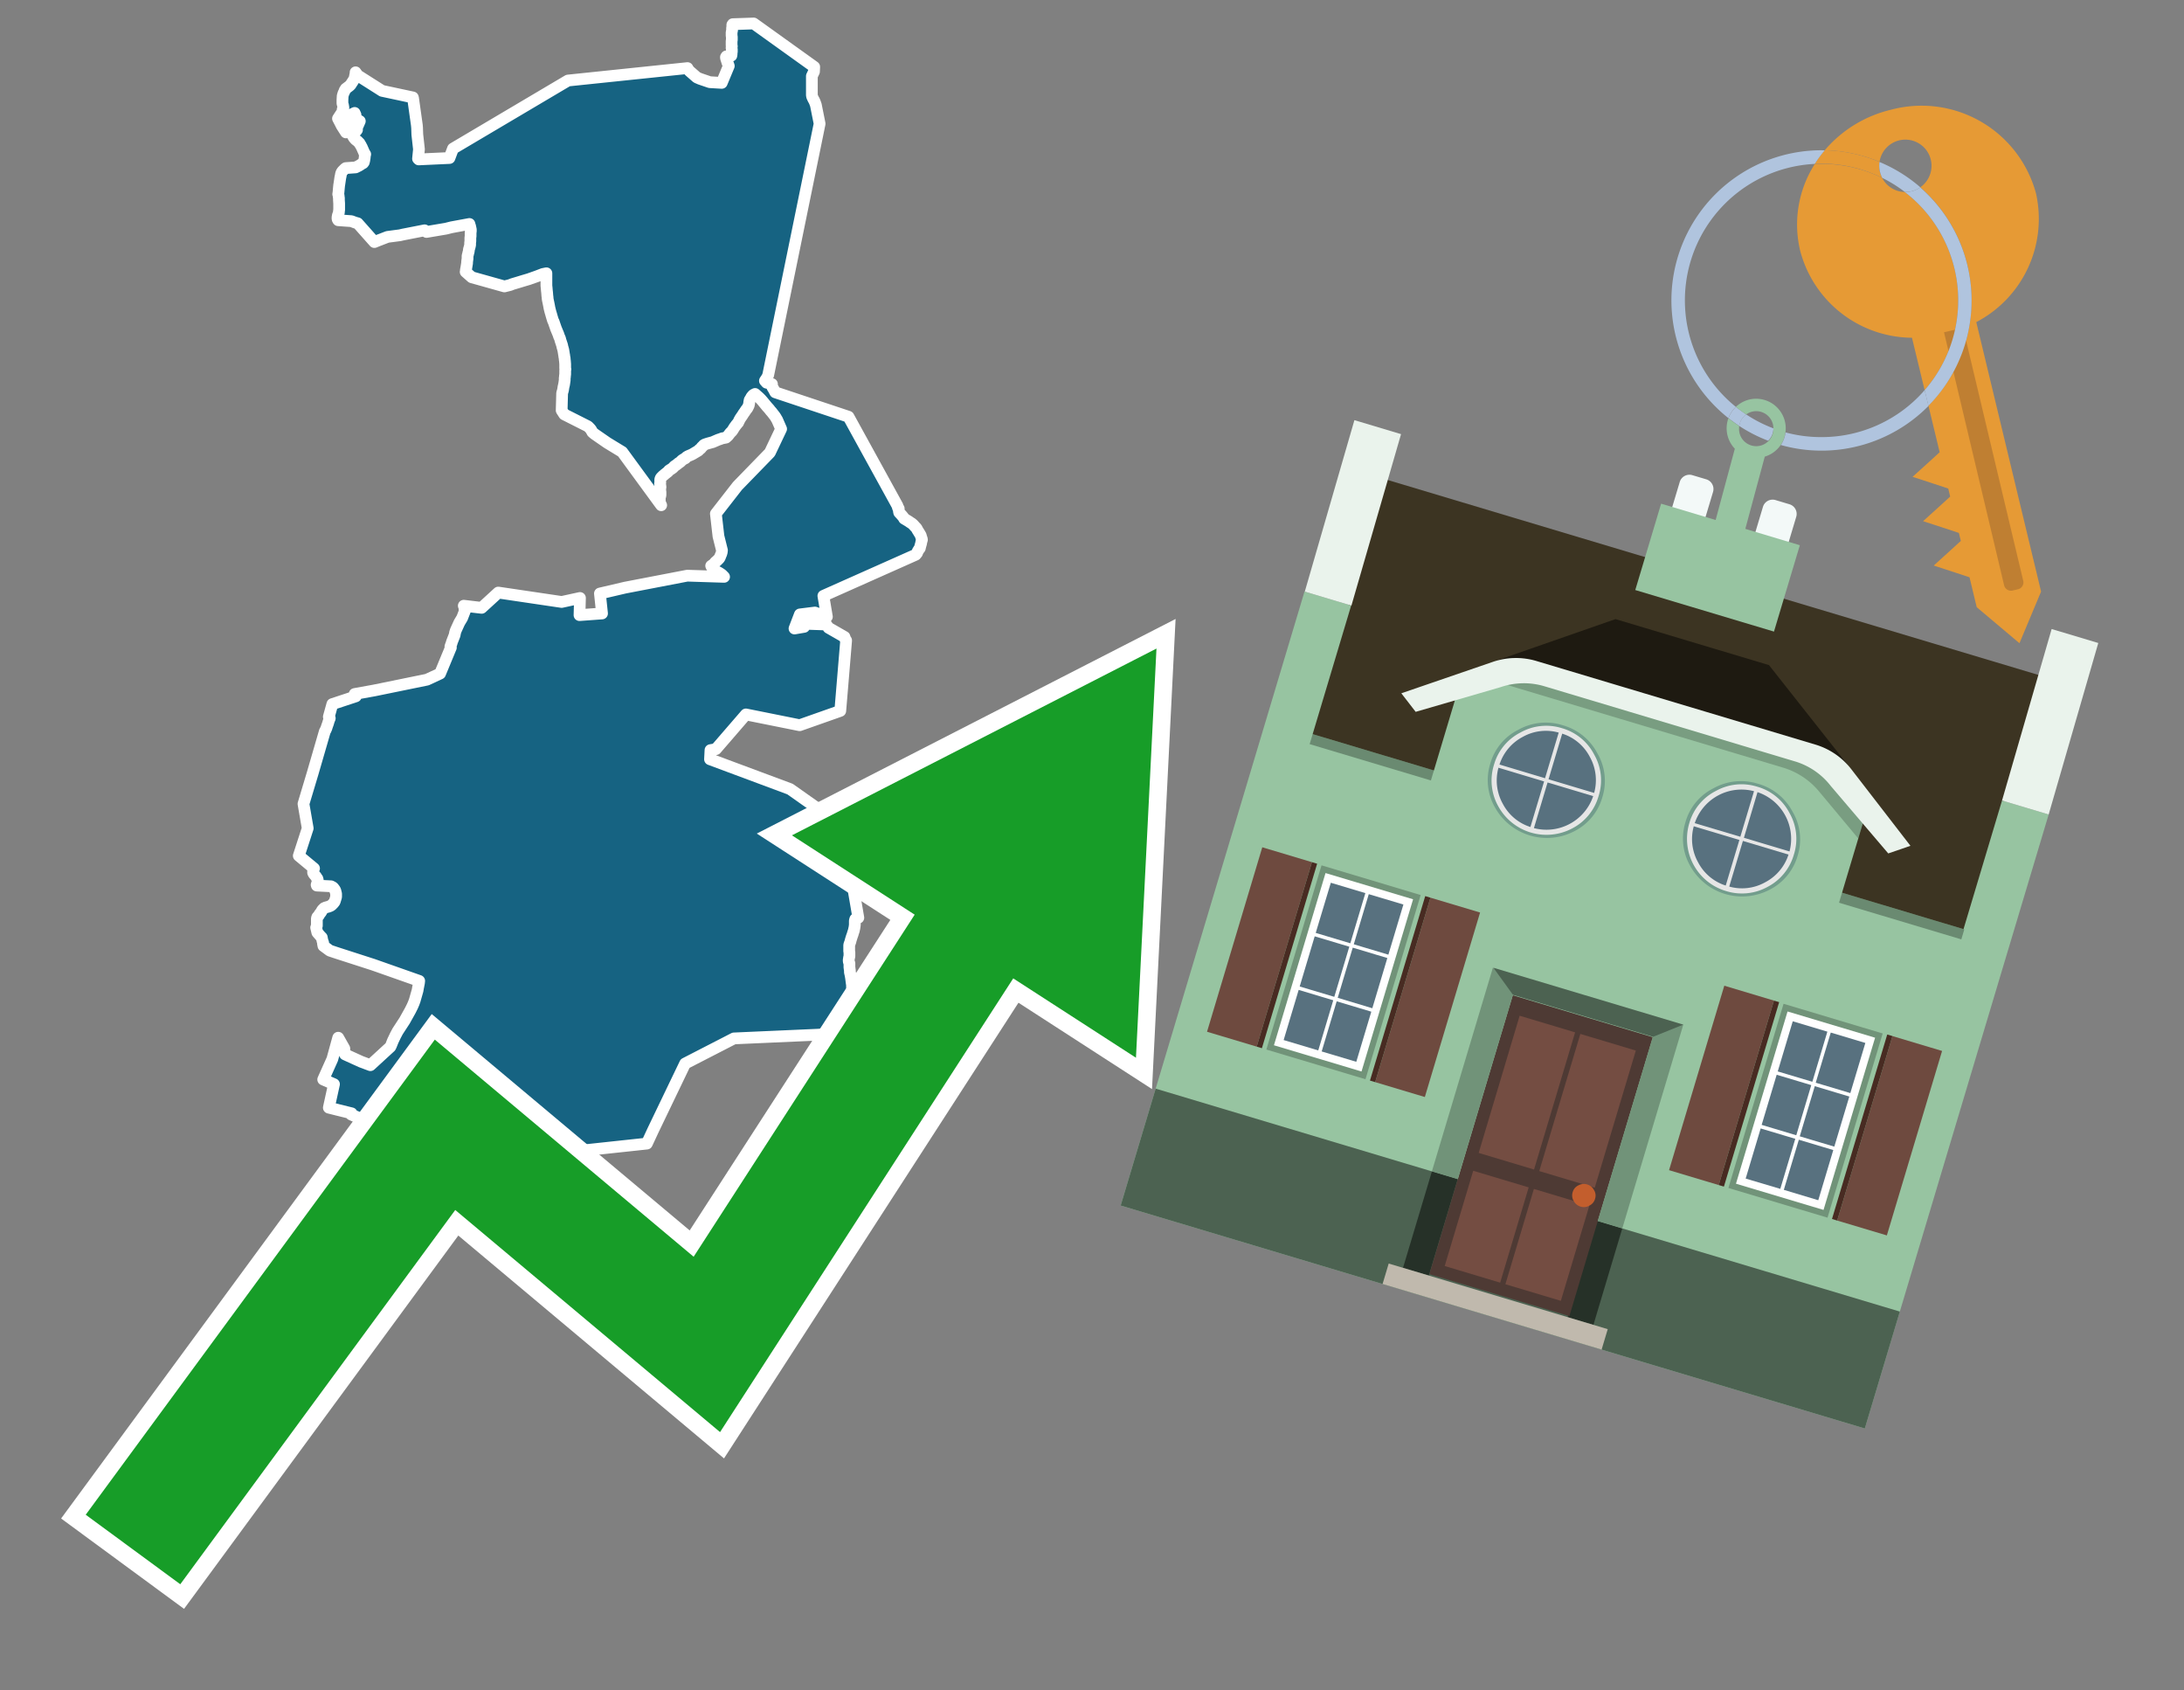
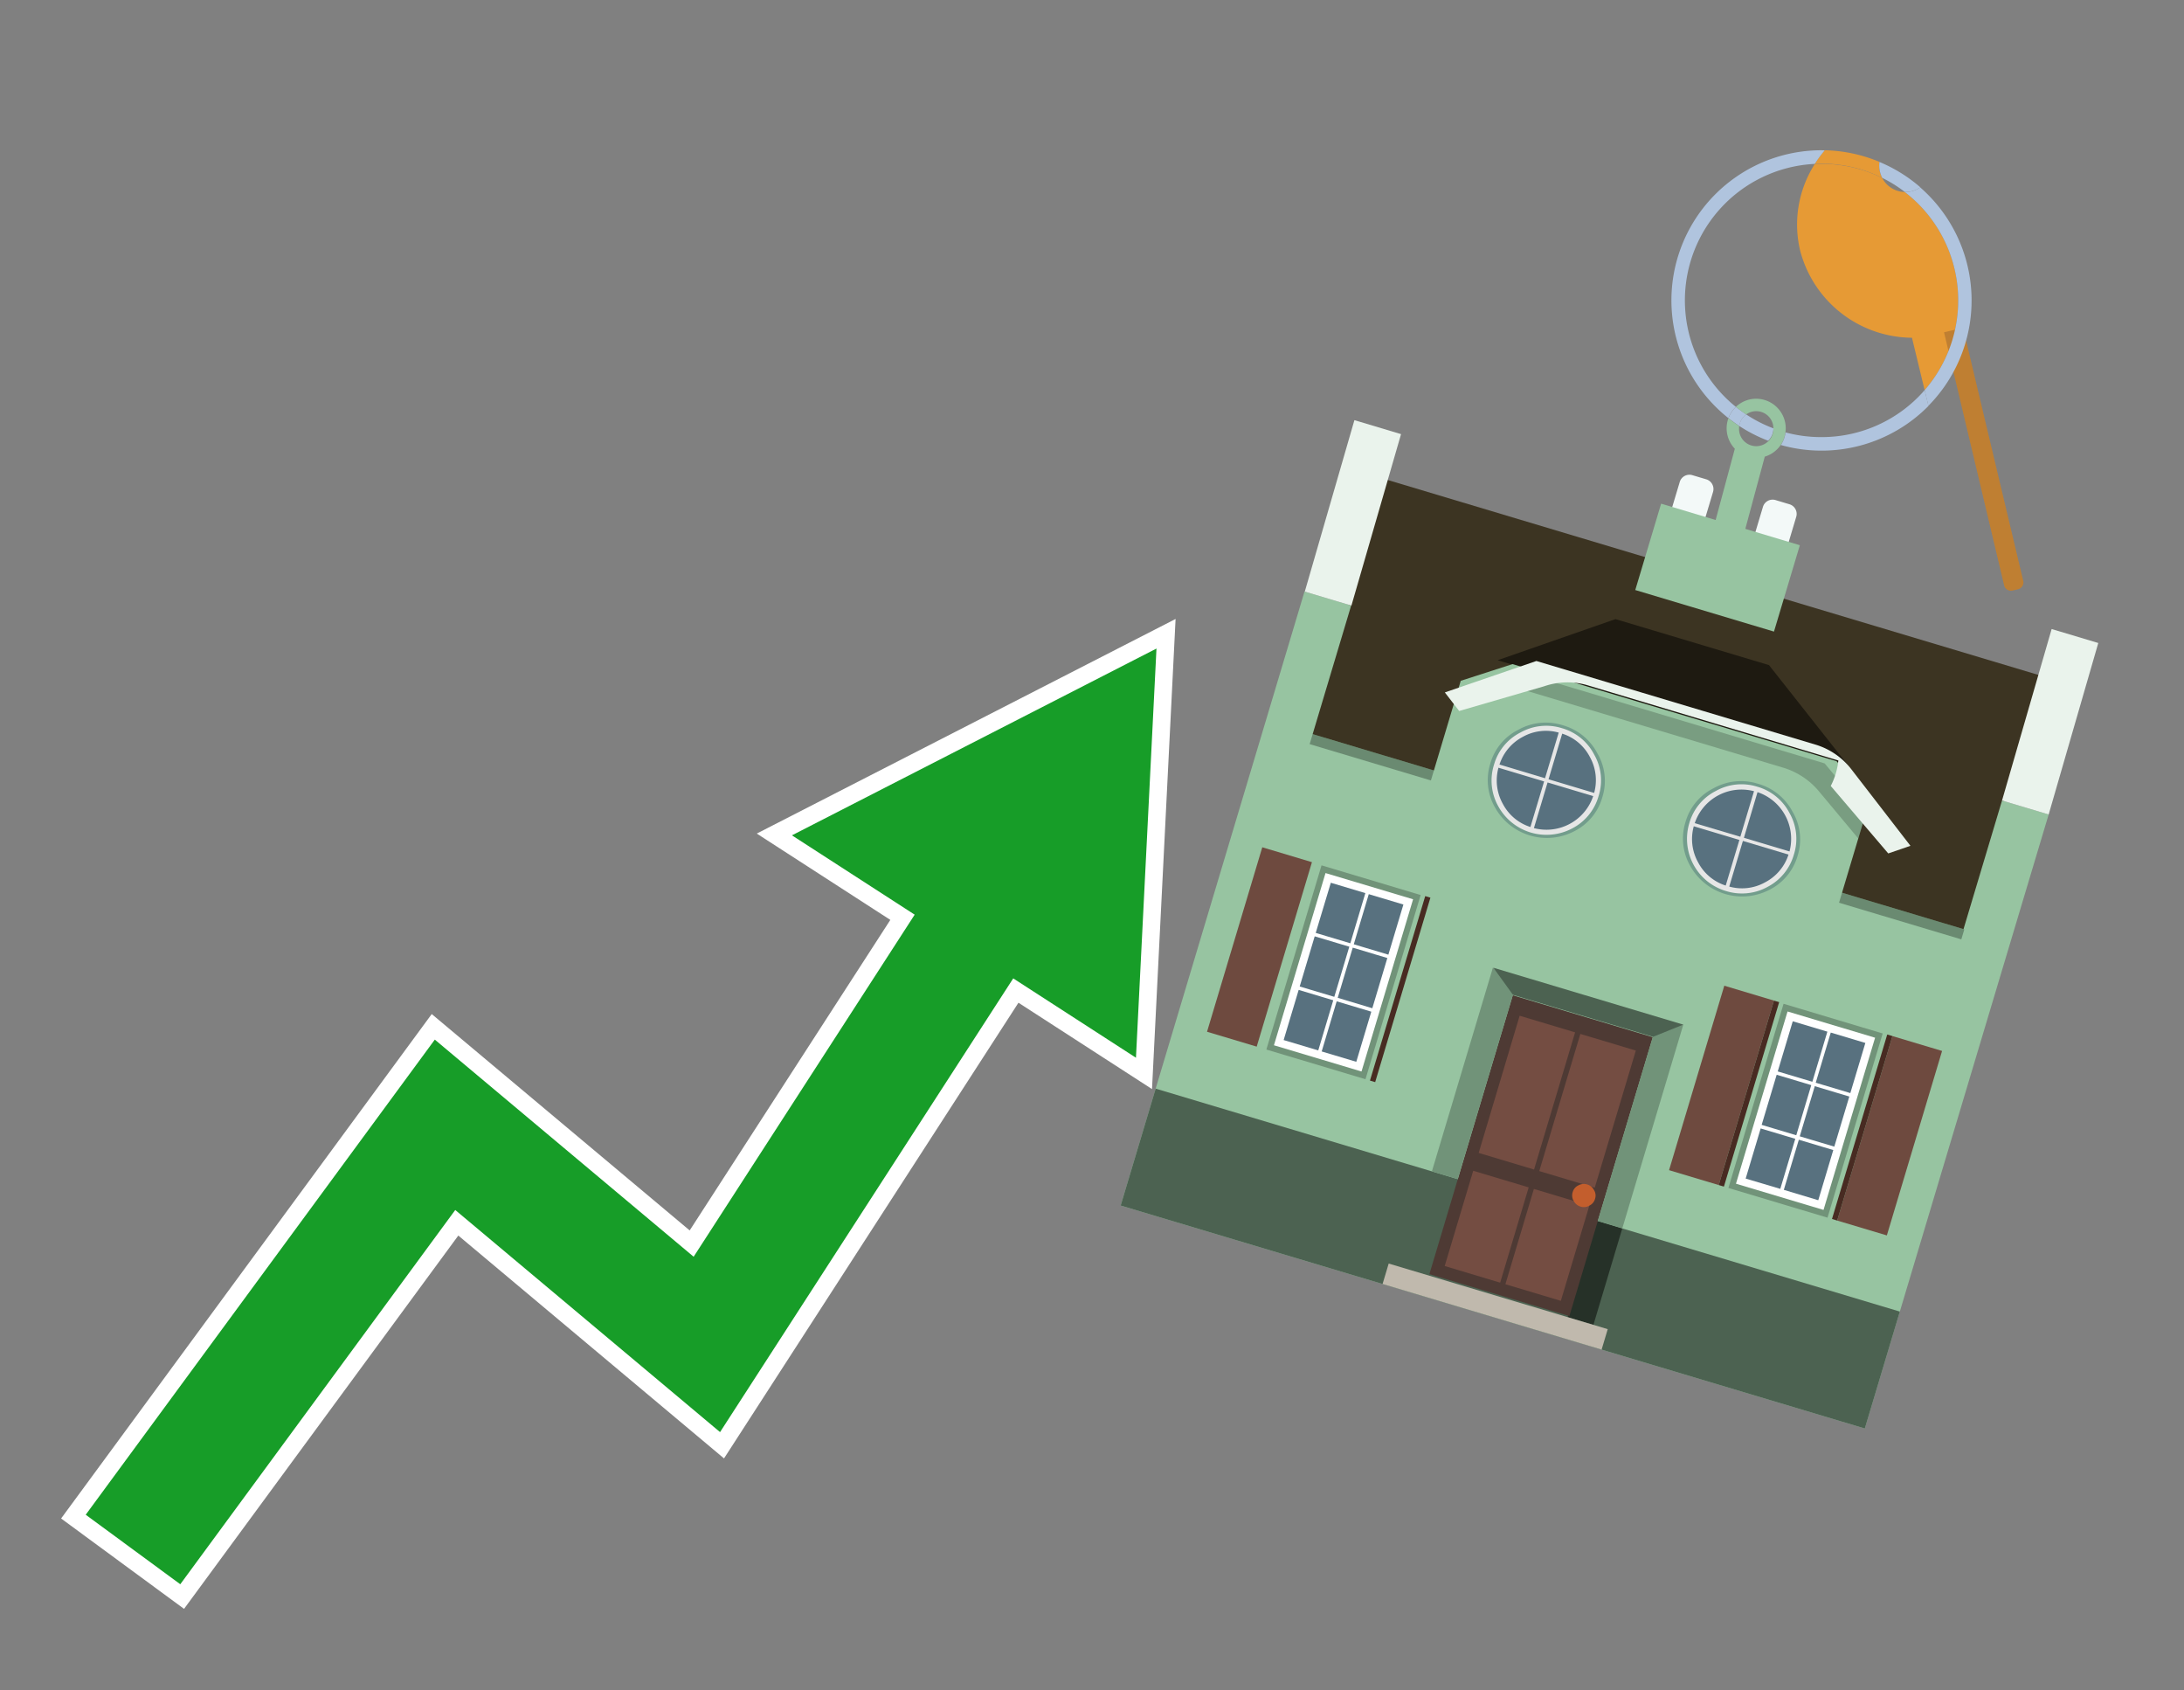
<svg xmlns="http://www.w3.org/2000/svg" id="Text" width="93.05" height="72" viewBox="0 0 93.05 72">
  <rect x="0" y="0" width="93.05" height="72" fill="#808080" stroke="none" />
-   <polygon points="20.26,25.86 20.52,25.89 21.23,25.24 23.93,25.64 24.71,25.47 24.69,26.2 25.65,26.13 25.56,25.28 26.63,25.03 29.28,24.52 30.85,24.57 30.76,24.48 30.72,24.45 30.66,24.41 30.59,24.37 30.51,24.33 30.42,24.25 30.35,24.18 30.32,24.14 30.3,24.1 30.39,24.04 30.44,23.99 30.48,23.94 30.54,23.89 30.64,23.79 30.67,23.74 30.7,23.66 30.73,23.59 30.75,23.52 30.76,23.44 30.61,22.84 30.5,21.88 31.42,20.7 32.8,19.28 33.28,18.27 33.11,17.88 33.09,17.85 33.05,17.78 33.01,17.72 32.87,17.54 32.84,17.51 32.77,17.42 32.68,17.32 32.49,17.09 32.42,17.01 32.34,16.93 32.17,16.78 32.11,16.81 32.07,16.84 32.05,16.87 32.02,16.9 31.99,16.96 31.94,17.04 31.92,17.14 31.92,17.17 31.91,17.22 31.9,17.27 31.86,17.35 31.84,17.39 31.79,17.45 31.71,17.57 31.68,17.61 31.63,17.69 31.54,17.82 31.49,17.91 31.48,17.94 31.46,17.97 31.45,18 31.42,18.03 31.4,18.06 31.37,18.09 31.35,18.12 31.29,18.2 31.21,18.33 31.18,18.37 31.11,18.44 31.04,18.53 31.02,18.56 30.96,18.61 30.93,18.64 30.77,18.67 30.69,18.7 30.6,18.73 30.53,18.76 30.46,18.79 30.37,18.83 30.15,18.89 30.03,18.93 29.98,18.96 29.95,19 29.91,19.03 29.88,19.07 29.86,19.1 29.82,19.13 29.78,19.16 29.76,19.19 29.71,19.22 29.56,19.31 29.51,19.34 29.45,19.37 29.38,19.4 29.31,19.43 29.26,19.46 29.22,19.49 29.2,19.52 29.14,19.55 29.09,19.58 29.05,19.61 29.02,19.64 28.99,19.67 28.95,19.7 28.9,19.73 28.87,19.76 28.83,19.79 28.79,19.82 28.74,19.85 28.71,19.88 28.69,19.91 28.65,19.94 28.61,19.97 28.56,20 28.5,20.04 28.48,20.07 28.45,20.1 28.41,20.13 28.36,20.17 28.32,20.2 28.29,20.23 28.25,20.26 28.22,20.29 28.19,20.32 28.16,20.35 28.14,20.39 28.13,20.43 28.13,20.46 28.13,20.5 28.13,20.53 28.13,20.58 28.12,20.61 28.13,20.64 28.13,20.67 28.14,20.73 28.14,20.77 28.13,20.8 28.13,20.84 28.13,20.87 28.13,20.91 28.14,20.95 28.14,20.99 28.14,21.03 28.14,21.07 28.14,21.1 28.13,21.13 28.12,21.16 28.11,21.2 28.11,21.23 28.11,21.26 28.11,21.3 28.11,21.34 28.11,21.38 28.12,21.41 28.14,21.45 28.15,21.49 28.17,21.52 26.51,19.25 25.87,18.86 25.35,18.5 25.31,18.47 25.24,18.41 25.18,18.3 25.13,18.24 25.05,18.16 24.04,17.65 23.93,17.48 23.95,16.74 23.97,16.68 23.98,16.64 23.99,16.6 24,16.53 24.01,16.47 24.03,16.39 24.04,16.33 24.05,16.26 24.06,16.19 24.06,16.14 24.06,16.11 24.07,16.04 24.07,16.01 24.08,15.94 24.08,15.88 24.08,15.82 24.08,15.78 24.09,15.73 24.08,15.69 24.08,15.66 24.08,15.59 24.08,15.51 24.07,15.38 24.06,15.31 24.06,15.27 24.04,15.17 24.04,15.14 24.03,15.1 24.02,15.03 24,14.91 23.97,14.8 23.96,14.77 23.95,14.71 23.92,14.62 23.89,14.53 23.88,14.5 23.86,14.42 23.82,14.33 23.79,14.24 23.69,14 23.62,13.8 23.59,13.71 23.56,13.65 23.52,13.52 23.5,13.45 23.48,13.38 23.45,13.28 23.43,13.2 23.41,13.12 23.39,13.01 23.38,12.96 23.37,12.91 23.34,12.77 23.33,12.7 23.33,12.67 23.32,12.6 23.31,12.47 23.3,12.38 23.29,12.26 23.28,12.17 23.28,12.05 23.28,11.94 23.28,11.84 23.28,11.74 23.28,11.71 23.28,11.64 23.13,11.67 22.87,11.77 22.53,11.89 22.26,11.97 22.13,12.01 21.83,12.1 21.73,12.14 21.49,12.2 20.1,11.81 19.84,11.58 19.85,11.55 19.85,11.51 19.85,11.48 19.86,11.45 19.88,11.33 19.9,11.21 19.9,11.17 19.91,11.08 19.92,11.02 19.92,10.98 19.92,10.94 19.92,10.9 19.94,10.83 19.95,10.78 19.97,10.71 19.98,10.62 20.01,10.52 20.03,10.43 20.03,10.34 20.04,10.27 20.04,10.18 20.04,10.13 20.05,10.06 20.05,9.96 20.05,9.92 20.06,9.84 20.06,9.78 20.03,9.64 20.01,9.58 20,9.54 19.24,9.68 19,9.74 18.17,9.88 18.09,9.81 17.17,9.99 17.04,10.02 16.51,10.09 16.2,10.21 16.12,10.24 15.95,10.31 15.24,9.51 15.13,9.48 14.97,9.42 14.41,9.38 14.39,9.35 14.38,9.32 14.38,9.29 14.38,9.26 14.39,9.2 14.4,9.16 14.43,9.08 14.44,9.04 14.44,8.99 14.45,8.95 14.45,8.89 14.45,8.67 14.44,8.52 14.44,8.49 14.44,8.43 14.43,8.39 14.43,8.35 14.42,8.3 14.41,8.27 14.42,8.21 14.44,7.99 14.45,7.89 14.46,7.83 14.5,7.56 14.51,7.52 14.53,7.41 14.54,7.38 14.55,7.35 14.57,7.32 14.59,7.29 14.69,7.19 14.73,7.16 15.15,7.13 15.29,7.06 15.37,7.01 15.41,6.98 15.47,6.95 15.5,6.91 15.51,6.87 15.52,6.83 15.54,6.7 15.54,6.67 15.55,6.61 15.56,6.57 15.54,6.54 15.52,6.51 15.41,6.26 15.39,6.23 15.38,6.2 15.36,6.17 15.33,6.13 15.32,6.1 15.29,6.07 15.26,6.04 15.23,6.01 15.19,5.98 15.15,5.95 15.08,5.87 15.05,5.82 15.03,5.79 15.02,5.76 15.07,5.7 15.14,5.61 15.18,5.57 15.21,5.53 15.18,5.48 15.22,5.41 15.33,5.16 15.28,5.13 15.17,5.1 15.16,5.01 15.15,4.95 15.15,4.91 15.14,4.87 15.12,4.84 15.11,4.81 14.76,4.98 14.72,5.21 14.77,5.3 14.74,5.64 14.56,5.36 14.5,5.24 14.4,5.05 14.59,4.76 14.59,4.73 14.6,4.7 14.6,4.66 14.62,4.63 14.63,4.6 14.63,4.57 14.62,4.53 14.62,4.5 14.6,4.44 14.59,4.4 14.59,4.32 14.59,4.26 14.6,4.08 14.62,4.02 14.63,3.98 14.65,3.94 14.67,3.9 14.69,3.84 14.72,3.81 14.73,3.78 14.77,3.75 14.85,3.69 14.9,3.65 14.94,3.61 14.97,3.56 15.03,3.47 15.08,3.39 15.11,3.33 15.12,3.27 15.14,3.17 15.15,3.12 15.15,3.08 15.24,3.21 16.28,3.87 17.59,4.15 17.6,4.19 17.76,5.33 17.77,5.44 17.78,5.73 17.85,6.36 17.81,6.76 17.84,6.79 19.15,6.73 19.3,6.33 24.2,3.43 29.29,2.9 29.31,2.94 29.34,2.98 29.37,3.02 29.69,3.3 29.83,3.36 30.24,3.5 30.75,3.53 31.05,2.81 31.04,2.78 31.02,2.72 31,2.69 30.95,2.53 30.93,2.47 30.93,2.43 30.95,2.4 31.16,2.37 31.17,2.31 31.17,2.25 31.18,2.2 31.18,2.16 31.18,2.09 31.17,2.06 31.17,2.01 31.18,1.97 31.17,1.94 31.17,1.88 31.17,1.81 31.17,1.78 31.17,1.75 31.18,1.7 31.18,1.66 31.18,1.57 31.17,1.52 31.17,1.48 31.17,1.39 31.18,1.33 31.19,1.3 31.19,1.25 31.19,1.2 31.2,1.14 31.2,1.11 31.2,1.06 31.22,1.03 32.11,1 34.69,2.85 34.68,3.05 34.59,3.24 34.59,4.05 34.6,4.11 34.65,4.22 34.69,4.29 34.72,4.36 34.76,4.47 34.92,5.27 32.73,15.97 32.69,16.07 32.59,16.22 32.66,16.3 32.89,16.36 32.89,16.44 32.91,16.5 32.95,16.56 33.03,16.71 36.15,17.75 38.24,21.55 38.25,21.6 38.26,21.63 38.29,21.66 38.29,21.7 38.3,21.78 38.31,21.83 38.42,21.95 38.47,22.01 38.51,22.06 38.52,22.09 38.72,22.21 38.76,22.24 38.84,22.29 38.9,22.34 39,22.45 39.05,22.5 39.09,22.58 39.11,22.61 39.19,22.74 39.23,22.81 39.25,22.89 39.27,22.94 39.28,22.99 39.27,23.02 39.25,23.1 39.24,23.16 39.23,23.19 39.2,23.3 39.19,23.35 39.15,23.4 39.1,23.48 39.07,23.56 39.01,23.63 35.08,25.38 35.23,26.27 34.72,26.09 34.08,26.17 33.85,26.77 34.26,26.7 34.34,26.57 35.2,26.6 35.3,26.74 35.98,27.13 36,27.19 36.01,27.22 36.03,27.25 36.05,27.28 35.8,30.28 34.07,30.89 31.78,30.43 30.5,31.91 30.27,31.95 30.25,32.34 33.66,33.61 35.9,35.19 36.57,39.09 36.44,39.15 36.43,39.18 36.42,39.22 36.42,39.31 36.42,39.36 36.42,39.4 36.41,39.47 36.4,39.54 36.39,39.57 36.38,39.63 36.36,39.69 36.34,39.75 36.33,39.79 36.29,39.9 36.25,40.03 36.23,40.11 36.19,40.22 36.18,40.26 36.18,40.35 36.18,40.39 36.18,40.44 36.18,40.52 36.19,40.56 36.19,40.62 36.19,40.65 36.19,40.7 36.19,40.73 36.18,40.77 36.17,40.8 36.17,40.84 36.16,40.87 36.16,40.9 36.16,40.94 36.17,40.98 36.19,41.03 36.19,41.06 36.19,41.12 36.19,41.17 36.19,41.21 36.2,41.25 36.2,41.29 36.21,41.32 36.21,41.37 36.21,41.42 36.22,41.45 36.24,41.54 36.26,41.66 36.28,41.82 36.3,41.96 36.3,42 36.3,42.04 36.31,42.1 36.31,42.16 36.31,42.27 36.3,42.37 36.31,42.46 36.31,42.5 36.32,42.56 36.32,42.69 36.31,42.99 36.32,43.07 36.33,43.13 36.36,43.19 36.38,43.23 36.39,43.26 36.4,43.31 36.42,43.39 36.43,43.55 36.44,43.59 36.44,43.62 36.47,43.71 36.48,43.74 36.49,43.79 36.49,43.84 36.49,43.87 36.5,43.9 34.89,44.07 31.27,44.23 29.19,45.3 27.82,48.15 27.56,48.71 23.74,49.12 20.17,49.57 19.71,50.39 18.29,51 16.91,48.86 17.03,48.66 16.85,48.63 16.45,48.76 16.31,48.81 16.29,48.89 16.31,48.93 16.29,48.97 16.26,49 16.23,49.03 16.18,49.09 16.16,49.16 16.17,49.21 16.18,49.25 16.2,49.29 16.21,49.32 16.26,49.48 16.27,49.62 16.26,49.68 16.25,49.73 16.24,49.81 16.2,49.98 16.18,50.06 16.13,50.09 16.11,50.13 16.1,50.17 16.11,50.25 16.12,50.33 16.12,50.36 16.09,50.43 16.08,50.46 16.04,50.5 16.01,50.57 15.96,50.66 15.94,50.69 15.92,50.72 15.52,50.75 15.87,49.44 15.89,49.38 16.1,48.58 16.16,48.32 16.18,48.21 16.2,48.12 16.22,48.02 16.16,47.99 16.06,47.96 15.39,47.66 14.96,47.47 14.98,47.42 14.29,47.25 14.01,47.18 14.23,46.18 13.77,45.98 14.16,45.11 14.41,44.2 14.67,44.66 14.67,44.72 14.7,44.88 14.7,44.91 14.83,44.97 15.38,45.22 15.78,45.37 16.63,44.59 16.66,44.53 16.7,44.43 16.74,44.33 16.85,44.1 16.94,43.93 17.24,43.47 17.48,43.04 17.55,42.9 17.57,42.86 17.63,42.72 17.67,42.61 17.79,42.19 17.81,42.07 17.85,41.87 17.86,41.78 15.9,41.09 14.35,40.59 14.05,40.49 13.78,40.29 13.76,40.19 13.77,40.16 13.74,40.08 13.72,39.99 13.71,39.93 13.65,39.87 13.52,39.72 13.47,39.51 13.5,39.43 13.5,39.27 13.5,39.12 13.52,39.06 13.57,39.01 13.59,38.98 13.61,38.94 13.68,38.85 13.73,38.76 13.77,38.72 13.81,38.68 13.88,38.65 13.99,38.62 14.07,38.59 14.12,38.56 14.2,38.48 14.24,38.43 14.26,38.4 14.3,38.27 14.32,38.2 14.32,38.16 14.32,38.07 14.29,37.95 14.27,37.9 14.24,37.86 14.21,37.82 14.18,37.79 14.1,37.75 13.5,37.72 13.49,37.69 13.5,37.66 13.53,37.57 13.54,37.54 13.54,37.49 13.53,37.45 13.52,37.42 13.49,37.39 13.48,37.36 13.45,37.32 13.38,37.24 13.36,37.21 13.34,37.17 13.34,37.11 13.35,37.06 13.38,36.99 12.73,36.45 13.11,35.28 12.93,34.24 13.32,32.94 13.84,31.15 13.88,31.08 13.89,31.05 13.91,31.01 13.92,30.97 13.93,30.94 13.98,30.8 13.99,30.76 14.01,30.7 14.02,30.66 14.04,30.63 14.05,30.59 14.03,30.56 14.01,30.53 14.16,29.99 15.16,29.66 15.11,29.56 15.94,29.41 18.19,28.95 18.75,28.69 19.21,27.58 19.19,27.54 19.21,27.48 19.24,27.4 19.25,27.36 19.26,27.33 19.37,27.05 19.39,26.94 19.41,26.88 19.42,26.85 19.57,26.52 19.6,26.47 19.69,26.32 19.81,26.01 19.79,25.96 19.82,25.93 19.77,25.83 19.76,25.8 " fill="#166382" stroke="#fff" stroke-linejoin="round" stroke-width="0.5" />
  <polygon points="49.272 27.624 33.741 35.58 38.97 38.959 29.553 53.529 18.525 44.281 3.652 64.518 7.681 67.479 19.396 51.538 30.678 60.999 43.169 41.673 48.398 45.053 49.272 27.624" fill="none" stroke="#fff" stroke-miterlimit="10" stroke-width="1.5" />
  <polygon points="49.272 27.624 33.741 35.58 38.97 38.959 29.553 53.529 18.525 44.281 3.652 64.518 7.681 67.479 19.396 51.538 30.678 60.999 43.169 41.673 48.398 45.053 49.272 27.624" fill="#179d28" />
  <path d="M80.19,7.577a1.16,1.16,0,0,1-.094-.251,1.114,1.114,0,0,1-.018-.429A6.367,6.367,0,0,0,77.743,6.4a5.269,5.269,0,0,0-.423.577c.1,0,.192-.007.288-.007A5.794,5.794,0,0,1,80.19,7.577Z" fill="#e69a35" />
  <path d="M77.608,6.4A6.394,6.394,0,0,0,73.64,17.81a1.26,1.26,0,0,1,.317-.48A5.821,5.821,0,0,1,77.32,6.981a5.269,5.269,0,0,1,.423-.577Z" fill="#b0c4de" />
-   <path d="M84.2,13.72a4.962,4.962,0,0,0,2.545-5.48,5.047,5.047,0,0,0-6.179-3.566A5.322,5.322,0,0,0,77.743,6.4a6.367,6.367,0,0,1,2.335.493,1.114,1.114,0,1,1,1.736,1.084,6.392,6.392,0,0,1,.347,9.3l.479,1.985-.438.4-.716.648.92.3.6.2.082.341-.438.4-.716.648.92.3.605.2.082.341-.438.4-.716.649.92.3.605.2.307,1.274,1.821,1.534.921-2.2Z" fill="#e69a35" />
  <path d="M81.154,8.179a1.115,1.115,0,0,1-.964-.6,5.794,5.794,0,0,0-2.582-.6c-.1,0-.192,0-.288.007a4.783,4.783,0,0,0-.625,3.685,4.962,4.962,0,0,0,4.765,3.715L82,16.617a5.82,5.82,0,0,0-.846-8.438Z" fill="#e69a35" />
  <path d="M74.1,18.142a6.386,6.386,0,0,0,1.232.63.73.73,0,0,0,.224-.527h0a5.783,5.783,0,0,1-1.159-.593A.733.733,0,0,0,74.1,18.142Z" fill="#b0c4de" />
  <path d="M74.4,17.652q-.228-.152-.44-.322a1.26,1.26,0,0,0-.317.48c.148.117.3.228.46.332A.733.733,0,0,1,74.4,17.652Z" fill="#b0c4de" />
  <path d="M74.824,16.984a1.257,1.257,0,0,0-.867.346c.141.114.288.222.44.322a.731.731,0,0,1,1.159.593h0a.732.732,0,1,1-1.463,0,.7.7,0,0,1,.007-.1c-.158-.1-.312-.215-.46-.332a1.258,1.258,0,0,0,.273,1.3l-.979,3.635,1.275.341.98-3.639a1.266,1.266,0,0,0,.681-.5,1.249,1.249,0,0,0,.2-.538,1.328,1.328,0,0,0,.012-.168A1.262,1.262,0,0,0,74.824,16.984Z" fill="#97c4a1" />
  <path d="M85.974,25.1l-.226.053a.3.3,0,0,1-.362-.223l-2.56-10.777.81-.193L86.2,24.736A.3.3,0,0,1,85.974,25.1Z" fill="#bf7f32" />
  <path d="M80.1,7.326a1.16,1.16,0,0,0,.094.251,5.833,5.833,0,0,1,.964.6,1.137,1.137,0,0,0,.287-.031,1.108,1.108,0,0,0,.373-.167A6.371,6.371,0,0,0,80.078,6.9,1.114,1.114,0,0,0,80.1,7.326Z" fill="#b0c4de" />
  <path d="M77.608,18.618a5.836,5.836,0,0,1-1.534-.2,1.24,1.24,0,0,1-.2.537,6.4,6.4,0,0,0,6.291-1.666L82,16.617A5.807,5.807,0,0,1,77.608,18.618Z" fill="#b0c4de" />
  <path d="M81.814,7.981a1.108,1.108,0,0,1-.373.167,1.137,1.137,0,0,1-.287.031A5.82,5.82,0,0,1,82,16.617l.161.667a6.392,6.392,0,0,0-.347-9.3Z" fill="#b0c4de" />
  <polygon points="83.79 39.753 55.78 31.364 58.988 20.404 86.964 28.783 83.79 39.753 83.79 39.753" fill="#3c3422" fill-rule="evenodd" />
  <polygon points="81.705 53.32 87.284 34.692 85.297 34.097 83.656 39.575 55.926 31.269 57.567 25.791 55.579 25.196 47.746 51.348 79.451 60.844 81.705 53.32" fill="#97c4a1" fill-rule="evenodd" />
  <rect x="69.522" y="21.148" width="0.444" height="28.983" transform="translate(15.592 92.226) rotate(-73.326)" opacity="0.3" />
  <polygon points="87.284 34.692 85.297 34.097 87.411 26.793 89.398 27.388 87.284 34.692 87.284 34.692" fill="#eaf3ec" fill-rule="evenodd" />
  <polygon points="57.578 25.794 55.591 25.199 57.705 17.896 59.692 18.491 57.578 25.794 57.578 25.794" fill="#eaf3ec" fill-rule="evenodd" />
  <polygon points="79.451 60.844 80.943 55.865 49.238 46.369 47.747 51.348 79.451 60.844 79.451 60.844" fill="#4c6251" fill-rule="evenodd" />
  <path d="M71.566,20.528l-.522,1.743,1.418.425.523-1.744a.432.432,0,0,0-.289-.536l-.593-.177A.431.431,0,0,0,71.566,20.528Z" fill="#f3f9f8" fill-rule="evenodd" />
  <path d="M75.111,21.589l-.522,1.743,1.418.425.522-1.743a.43.43,0,0,0-.289-.536l-.593-.178A.43.43,0,0,0,75.111,21.589Z" fill="#f3f9f8" fill-rule="evenodd" />
  <polygon points="75.368 28.329 68.829 26.37 63.807 28.121 78.733 32.591 75.368 28.329" fill="#1e1a11" />
  <polygon points="78.248 32.422 64.442 28.287 62.236 28.998 60.064 36.247 77.453 41.455 79.651 34.116 78.248 32.422" fill="#97c4a1" />
  <path d="M77.74,32.516S65.088,28.725,65,28.7l-.938.43,11.892,3.562a3.175,3.175,0,0,1,1.532,1l1.685,2.02.327-1.09Z" fill-rule="evenodd" opacity="0.2" />
-   <path d="M77.35,31.716,65.458,28.154a3.041,3.041,0,0,0-1.854.037l-3.9,1.339.611.79,3.626-1.054a3.045,3.045,0,0,1,1.855-.037l10.673,3.2A3.028,3.028,0,0,1,78,33.477l2.45,2.874.945-.325-2.518-3.26A3.036,3.036,0,0,0,77.35,31.716Z" fill="#eaf3ec" />
+   <path d="M77.35,31.716,65.458,28.154l-3.9,1.339.611.79,3.626-1.054a3.045,3.045,0,0,1,1.855-.037l10.673,3.2A3.028,3.028,0,0,1,78,33.477l2.45,2.874.945-.325-2.518-3.26A3.036,3.036,0,0,0,77.35,31.716Z" fill="#eaf3ec" />
  <polygon points="76.683 23.223 70.773 21.453 69.671 25.132 75.581 26.902 76.683 23.223 76.683 23.223" fill="#97c4a1" fill-rule="evenodd" />
  <g id="Symbol_9_0_Layer2_0_MEMBER_8_MEMBER_21_MEMBER_0_FILL" data-name="Symbol 9 0 Layer2 0 MEMBER 8 MEMBER 21 MEMBER 0 FILL">
    <path d="M66.584,30.892a2.39,2.39,0,0,0-1.891.189,2.317,2.317,0,0,0-1.2,1.448A2.345,2.345,0,0,0,63.7,34.4a2.528,2.528,0,0,0,3.367,1.008,2.339,2.339,0,0,0,1.2-1.447,2.313,2.313,0,0,0-.208-1.87A2.394,2.394,0,0,0,66.584,30.892Z" fill="#729d8c" />
  </g>
  <g id="Symbol_9_0_Layer2_0_MEMBER_8_MEMBER_21_MEMBER_1_FILL" data-name="Symbol 9 0 Layer2 0 MEMBER 8 MEMBER 21 MEMBER 1 FILL">
    <path d="M66.547,31.016a2.241,2.241,0,0,0-1.769.185,2.213,2.213,0,0,0-1.127,1.376,2.239,2.239,0,0,0,.185,1.768,2.341,2.341,0,0,0,3.145.942,2.234,2.234,0,0,0,1.126-1.376,2.207,2.207,0,0,0-.185-1.768A2.237,2.237,0,0,0,66.547,31.016Z" fill="#e6e6e6" />
  </g>
  <g id="Symbol_9_0_Layer2_0_MEMBER_8_MEMBER_21_MEMBER_2_MEMBER_0_FILL" data-name="Symbol 9 0 Layer2 0 MEMBER 8 MEMBER 21 MEMBER 2 MEMBER 0 FILL">
    <path d="M65.787,33.284,63.843,32.7a2.036,2.036,0,0,0,.186,1.539,2.015,2.015,0,0,0,1.175.986Z" fill="#58717f" />
  </g>
  <g id="Symbol_9_0_Layer2_0_MEMBER_8_MEMBER_21_MEMBER_2_MEMBER_1_FILL" data-name="Symbol 9 0 Layer2 0 MEMBER 8 MEMBER 21 MEMBER 2 MEMBER 1 FILL">
    <path d="M65.827,33.148l.582-1.944a2.01,2.01,0,0,0-1.523.178,2.037,2.037,0,0,0-1,1.183Z" fill="#58717f" />
  </g>
  <g id="Symbol_9_0_Layer2_0_MEMBER_8_MEMBER_21_MEMBER_2_MEMBER_2_FILL" data-name="Symbol 9 0 Layer2 0 MEMBER 8 MEMBER 21 MEMBER 2 MEMBER 2 FILL">
    <path d="M67.878,33.91l-1.943-.582-.582,1.944a2.1,2.1,0,0,0,2.525-1.362Z" fill="#58717f" />
  </g>
  <g id="Symbol_9_0_Layer2_0_MEMBER_8_MEMBER_21_MEMBER_2_MEMBER_3_FILL" data-name="Symbol 9 0 Layer2 0 MEMBER 8 MEMBER 21 MEMBER 2 MEMBER 3 FILL">
    <path d="M66.558,31.249l-.582,1.943,1.943.582a2.031,2.031,0,0,0-.186-1.539A2.009,2.009,0,0,0,66.558,31.249Z" fill="#58717f" />
  </g>
  <g id="Symbol_9_0_Layer2_0_MEMBER_8_MEMBER_21_MEMBER_0_FILL-2" data-name="Symbol 9 0 Layer2 0 MEMBER 8 MEMBER 21 MEMBER 0 FILL">
    <path d="M74.9,33.384a2.4,2.4,0,0,0-1.891.189,2.316,2.316,0,0,0-1.2,1.448,2.341,2.341,0,0,0,.209,1.87A2.527,2.527,0,0,0,75.387,37.9a2.345,2.345,0,0,0,1.2-1.447,2.314,2.314,0,0,0-.209-1.87A2.389,2.389,0,0,0,74.9,33.384Z" fill="#729d8c" />
  </g>
  <g id="Symbol_9_0_Layer2_0_MEMBER_8_MEMBER_21_MEMBER_1_FILL-2" data-name="Symbol 9 0 Layer2 0 MEMBER 8 MEMBER 21 MEMBER 1 FILL">
    <path d="M74.867,33.508a2.239,2.239,0,0,0-1.768.185,2.21,2.21,0,0,0-1.127,1.376,2.316,2.316,0,0,0,1.564,2.883,2.261,2.261,0,0,0,1.765-.173A2.237,2.237,0,0,0,76.428,36.4a2.209,2.209,0,0,0-.185-1.769A2.239,2.239,0,0,0,74.867,33.508Z" fill="#e6e6e6" />
  </g>
  <g id="Symbol_9_0_Layer2_0_MEMBER_8_MEMBER_21_MEMBER_2_MEMBER_0_FILL-2" data-name="Symbol 9 0 Layer2 0 MEMBER 8 MEMBER 21 MEMBER 2 MEMBER 0 FILL">
    <path d="M74.107,35.776l-1.943-.582a2.031,2.031,0,0,0,.186,1.539,2.009,2.009,0,0,0,1.175.986Z" fill="#58717f" />
  </g>
  <g id="Symbol_9_0_Layer2_0_MEMBER_8_MEMBER_21_MEMBER_2_MEMBER_1_FILL-2" data-name="Symbol 9 0 Layer2 0 MEMBER 8 MEMBER 21 MEMBER 2 MEMBER 1 FILL">
    <path d="M74.148,35.64,74.73,33.7a2.1,2.1,0,0,0-2.525,1.362Z" fill="#58717f" />
  </g>
  <g id="Symbol_9_0_Layer2_0_MEMBER_8_MEMBER_21_MEMBER_2_MEMBER_2_FILL-2" data-name="Symbol 9 0 Layer2 0 MEMBER 8 MEMBER 21 MEMBER 2 MEMBER 2 FILL">
    <path d="M76.2,36.4l-1.943-.582-.582,1.944a2.015,2.015,0,0,0,1.523-.178A2.036,2.036,0,0,0,76.2,36.4Z" fill="#58717f" />
  </g>
  <g id="Symbol_9_0_Layer2_0_MEMBER_8_MEMBER_21_MEMBER_2_MEMBER_3_FILL-2" data-name="Symbol 9 0 Layer2 0 MEMBER 8 MEMBER 21 MEMBER 2 MEMBER 3 FILL">
    <path d="M74.879,33.741,74.3,35.684l1.943.582a2.1,2.1,0,0,0-1.361-2.525Z" fill="#58717f" />
  </g>
  <polygon points="51.426 43.946 53.542 44.58 55.896 36.723 53.78 36.089 51.426 43.946 51.426 43.946" fill="#6e4a3f" fill-rule="evenodd" />
-   <polygon points="53.542 44.58 53.764 44.647 56.117 36.789 55.896 36.723 53.542 44.58 53.542 44.58" fill="#482b22" fill-rule="evenodd" />
-   <polygon points="60.706 46.726 58.59 46.092 60.943 38.235 63.059 38.868 60.706 46.726 60.706 46.726" fill="#6e4a3f" fill-rule="evenodd" />
  <polygon points="58.59 46.092 58.368 46.026 60.722 38.168 60.943 38.235 58.59 46.092 58.59 46.092" fill="#482b22" fill-rule="evenodd" />
  <rect x="53.146" y="39.209" width="8.19" height="4.408" transform="translate(1.145 84.365) rotate(-73.326)" fill="#719379" />
  <polygon points="60.205 38.304 56.474 37.187 54.277 44.522 58.008 45.639 60.205 38.304 60.205 38.304" fill="#fff" fill-rule="evenodd" />
  <path d="M59.792,38.527l-.64,2.136-1.474-.442.639-2.135,1.475.441Zm-1.621-.485-.64,2.136-1.474-.442L56.7,37.6l1.474.442Zm-2.158,1.84,1.475.441-.64,2.136-1.474-.441.639-2.136Zm-.683,2.282,1.474.441-.639,2.136L54.69,44.3l.64-2.135Zm.981,2.621.639-2.136,1.475.442-.64,2.135-1.474-.441Zm2.158-1.84L56.994,42.5l.64-2.136,1.474.442-.639,2.136Z" fill="#58717f" fill-rule="evenodd" />
  <polygon points="80.39 52.621 78.274 51.988 80.628 44.13 82.743 44.764 80.39 52.621 80.39 52.621" fill="#6e4a3f" fill-rule="evenodd" />
  <polygon points="78.274 51.988 78.053 51.921 80.406 44.064 80.628 44.13 78.274 51.988 78.274 51.988" fill="#482b22" fill-rule="evenodd" />
  <polygon points="71.111 49.842 73.227 50.476 75.58 42.619 73.464 41.985 71.111 49.842 71.111 49.842" fill="#6e4a3f" fill-rule="evenodd" />
  <polygon points="73.227 50.476 73.448 50.542 75.802 42.685 75.58 42.619 73.227 50.476 73.227 50.476" fill="#482b22" fill-rule="evenodd" />
  <rect x="72.83" y="45.105" width="8.19" height="4.408" transform="translate(9.534 107.426) rotate(-73.326)" fill="#719379" />
  <polygon points="76.159 43.083 79.889 44.2 77.692 51.535 73.962 50.418 76.159 43.083 76.159 43.083" fill="#fff" fill-rule="evenodd" />
  <path d="M76.381,43.5l1.475.442-.64,2.135-1.475-.441.64-2.136ZM78,43.981l1.474.442-.64,2.136-1.474-.442L78,43.981Zm.791,2.724-.64,2.135L76.679,48.4l.64-2.136,1.474.442Zm-.684,2.282-.639,2.135L76,50.68l.64-2.135,1.474.442Zm-2.26,1.65L74.375,50.2l.639-2.135,1.475.441-.64,2.136Zm-.791-2.724.64-2.135,1.474.441-.639,2.136-1.475-.442Z" fill="#58717f" fill-rule="evenodd" />
  <polygon points="67.888 56.431 69.118 52.323 68.019 51.994 66.789 56.102 67.888 56.431 67.888 56.431" fill="#263128" fill-rule="evenodd" />
-   <polygon points="60.877 54.331 62.108 50.223 61.007 49.894 59.776 54.002 60.877 54.331 60.877 54.331" fill="#263128" fill-rule="evenodd" />
  <g id="Symbol_9_0_Layer2_0_MEMBER_8_MEMBER_12_MEMBER_0_FILL" data-name="Symbol 9 0 Layer2 0 MEMBER 8 MEMBER 12 MEMBER 0 FILL">
    <path d="M70.418,44.178l-5.965-1.786L60.9,54.27l5.964,1.786Z" fill="#4e3a34" />
  </g>
  <g id="Symbol_9_0_Layer2_0_MEMBER_8_MEMBER_12_MEMBER_1_MEMBER_0_FILL" data-name="Symbol 9 0 Layer2 0 MEMBER 8 MEMBER 12 MEMBER 1 MEMBER 0 FILL">
    <path d="M65.358,49.815l1.75-5.843-2.363-.708L63,49.107Z" fill="#744d42" />
  </g>
  <g id="Symbol_9_0_Layer2_0_MEMBER_8_MEMBER_12_MEMBER_1_MEMBER_1_FILL" data-name="Symbol 9 0 Layer2 0 MEMBER 8 MEMBER 12 MEMBER 1 MEMBER 1 FILL">
    <path d="M67.331,44.039l-1.75,5.842,2.364.708,1.75-5.842Z" fill="#744d42" />
  </g>
  <g id="Symbol_9_0_Layer2_0_MEMBER_8_MEMBER_12_MEMBER_2_MEMBER_0_FILL" data-name="Symbol 9 0 Layer2 0 MEMBER 8 MEMBER 12 MEMBER 2 MEMBER 0 FILL">
    <path d="M63.915,54.633l1.215-4.058-2.363-.707-1.215,4.057Z" fill="#744d42" />
  </g>
  <g id="Symbol_9_0_Layer2_0_MEMBER_8_MEMBER_12_MEMBER_2_MEMBER_1_FILL" data-name="Symbol 9 0 Layer2 0 MEMBER 8 MEMBER 12 MEMBER 2 MEMBER 1 FILL">
    <path d="M66.5,55.407l1.215-4.057-2.363-.708L64.138,54.7Z" fill="#744d42" />
  </g>
  <g id="Symbol_9_0_Layer2_0_MEMBER_8_MEMBER_13_FILL" data-name="Symbol 9 0 Layer2 0 MEMBER 8 MEMBER 13 FILL">
    <path d="M67.959,51.058a.439.439,0,0,0-.045-.367.487.487,0,0,0-.669-.2.445.445,0,0,0-.239.282.457.457,0,0,0,.041.378.481.481,0,0,0,.293.242.459.459,0,0,0,.377-.042A.453.453,0,0,0,67.959,51.058Z" fill="#c35e2d" />
  </g>
  <g id="Symbol_9_0_Layer2_0_MEMBER_8_MEMBER_14_FILL" data-name="Symbol 9 0 Layer2 0 MEMBER 8 MEMBER 14 FILL">
    <path d="M64.557,42.047l-.951-.833-2.6,8.68,1.1.329Z" fill="#719379" />
  </g>
  <g id="Symbol_9_0_Layer2_0_MEMBER_8_MEMBER_15_FILL" data-name="Symbol 9 0 Layer2 0 MEMBER 8 MEMBER 15 FILL">
    <path d="M71.718,43.643l-1.2.19L68.072,52.01l1.046.313Z" fill="#719379" />
  </g>
  <g id="Symbol_9_0_Layer2_0_MEMBER_8_MEMBER_16_FILL" data-name="Symbol 9 0 Layer2 0 MEMBER 8 MEMBER 16 FILL">
    <path d="M63.627,41.22l.836,1.156,5.961,1.786,1.294-.519Z" fill="#4c6251" />
  </g>
  <polygon points="58.905 54.69 59.166 53.819 68.498 56.614 68.237 57.485 58.905 54.69 58.905 54.69" fill="#c0b9ad" fill-rule="evenodd" />
</svg>